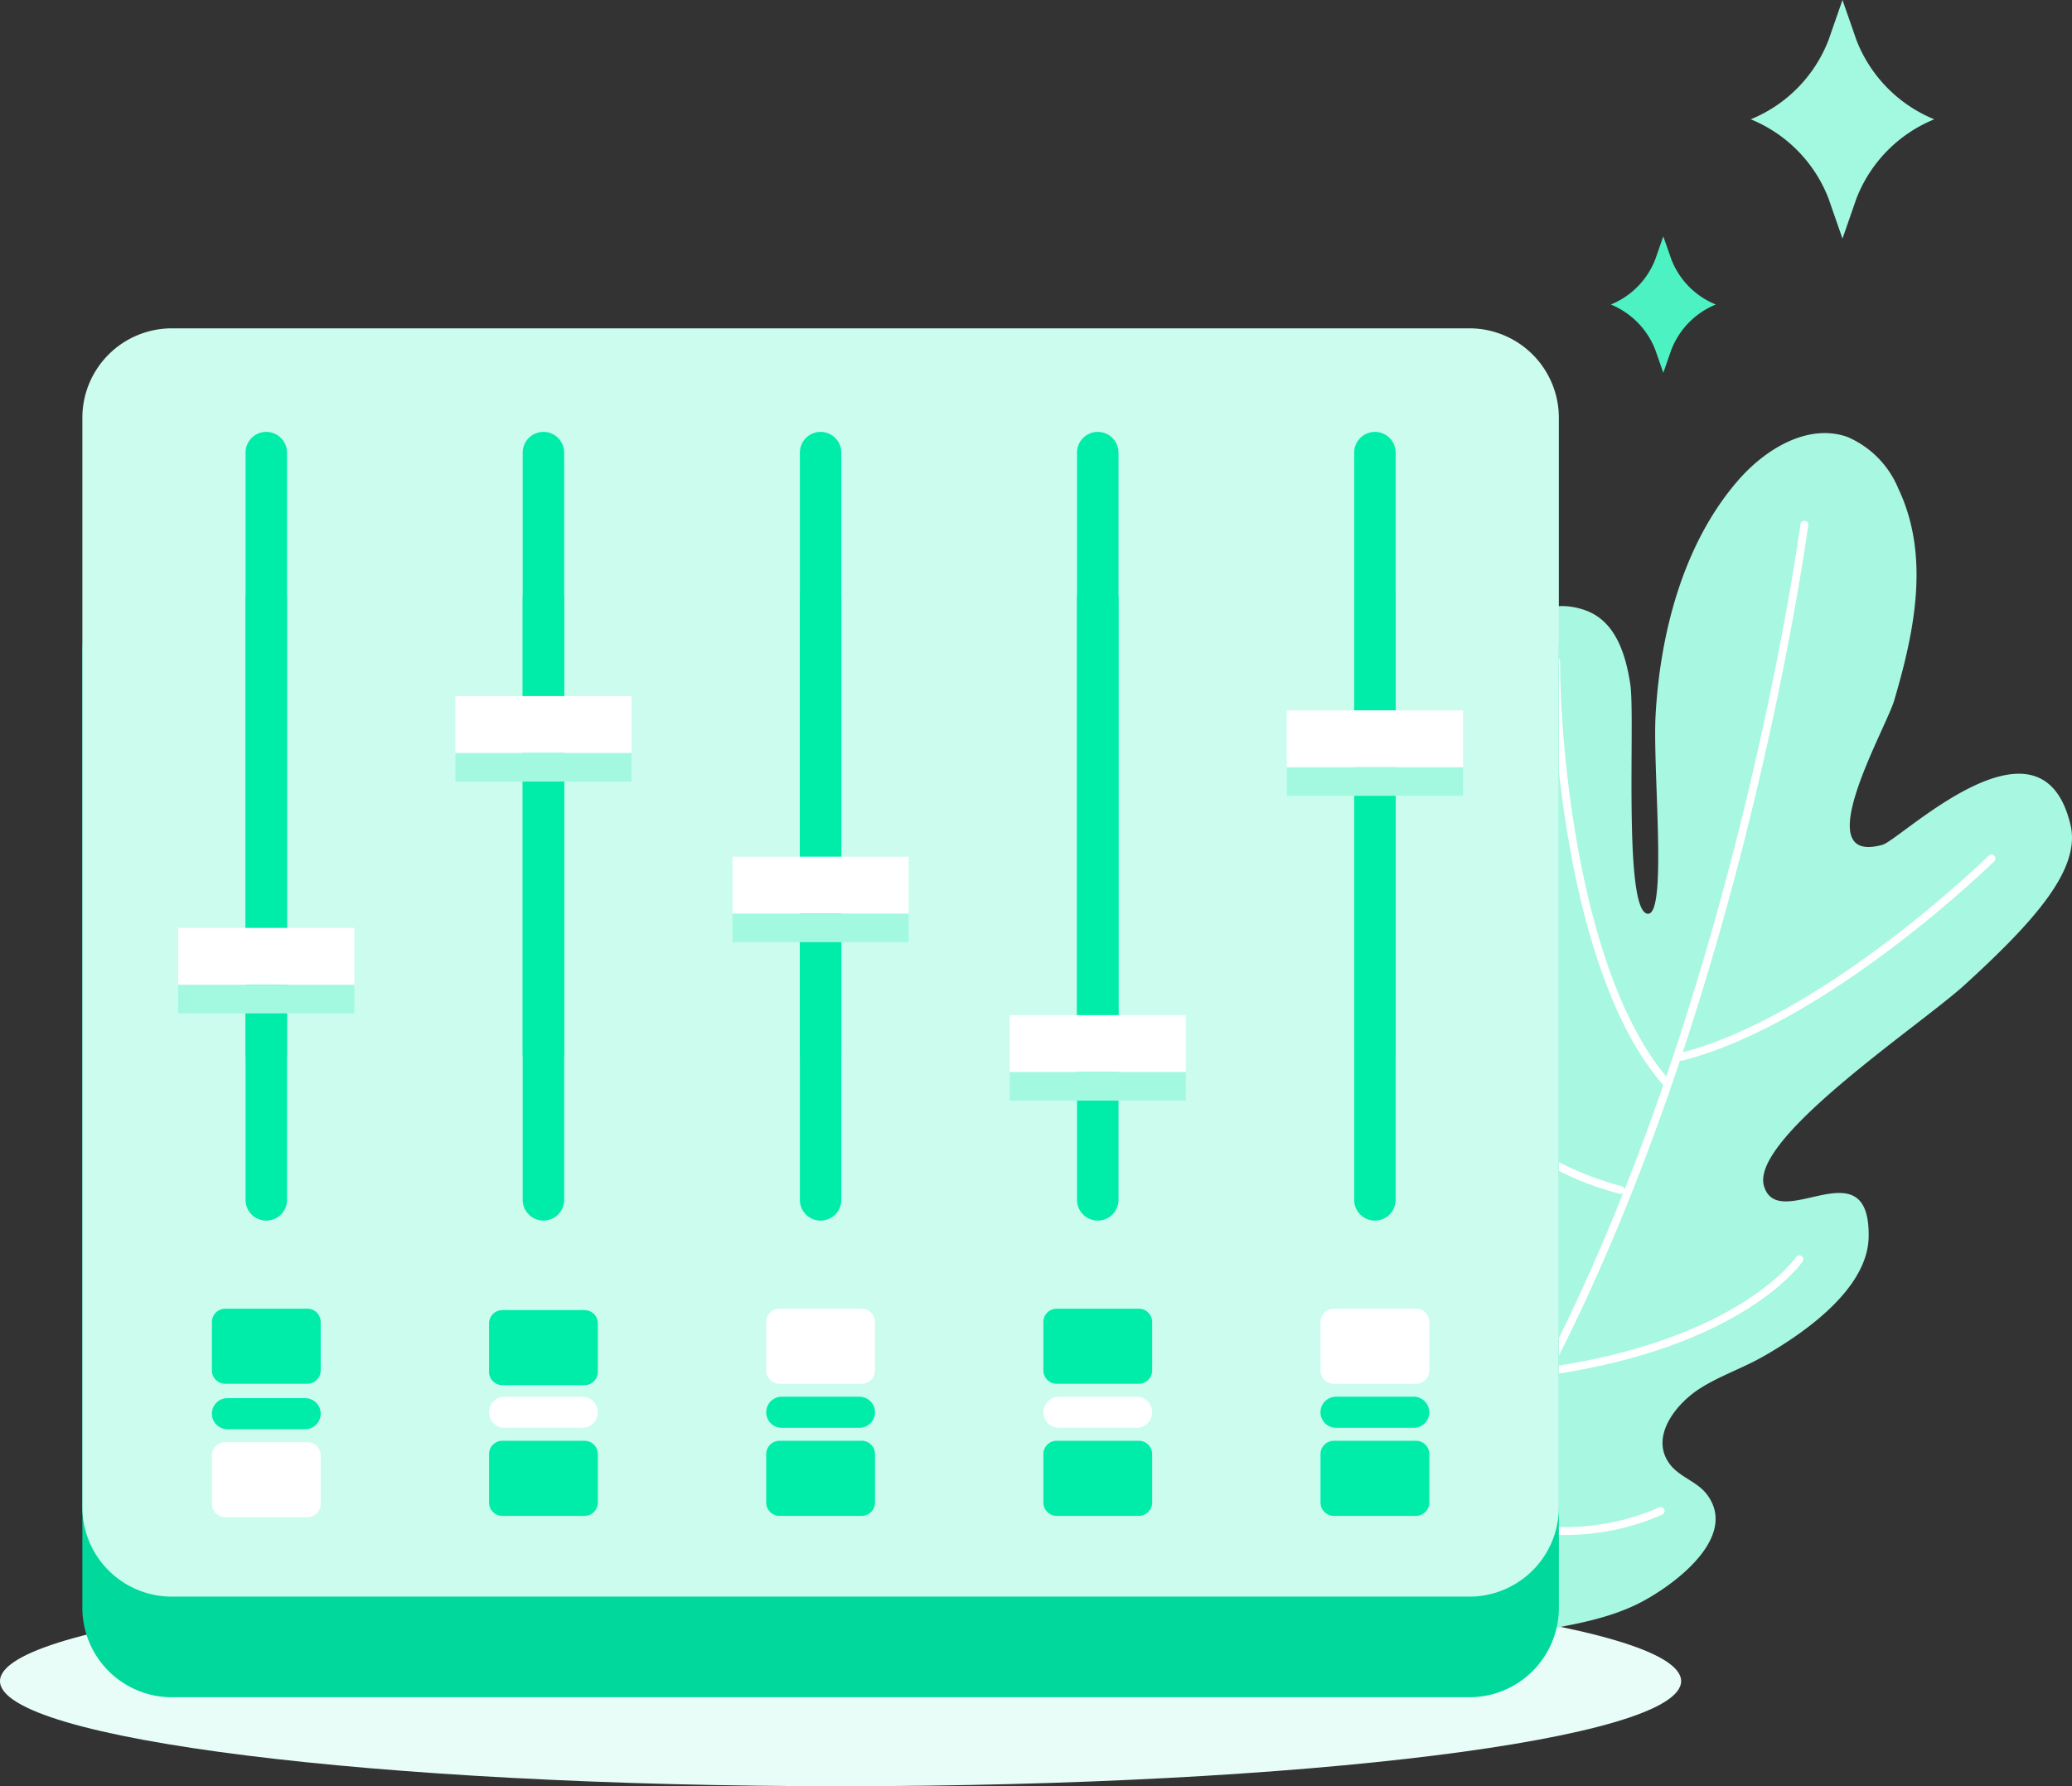
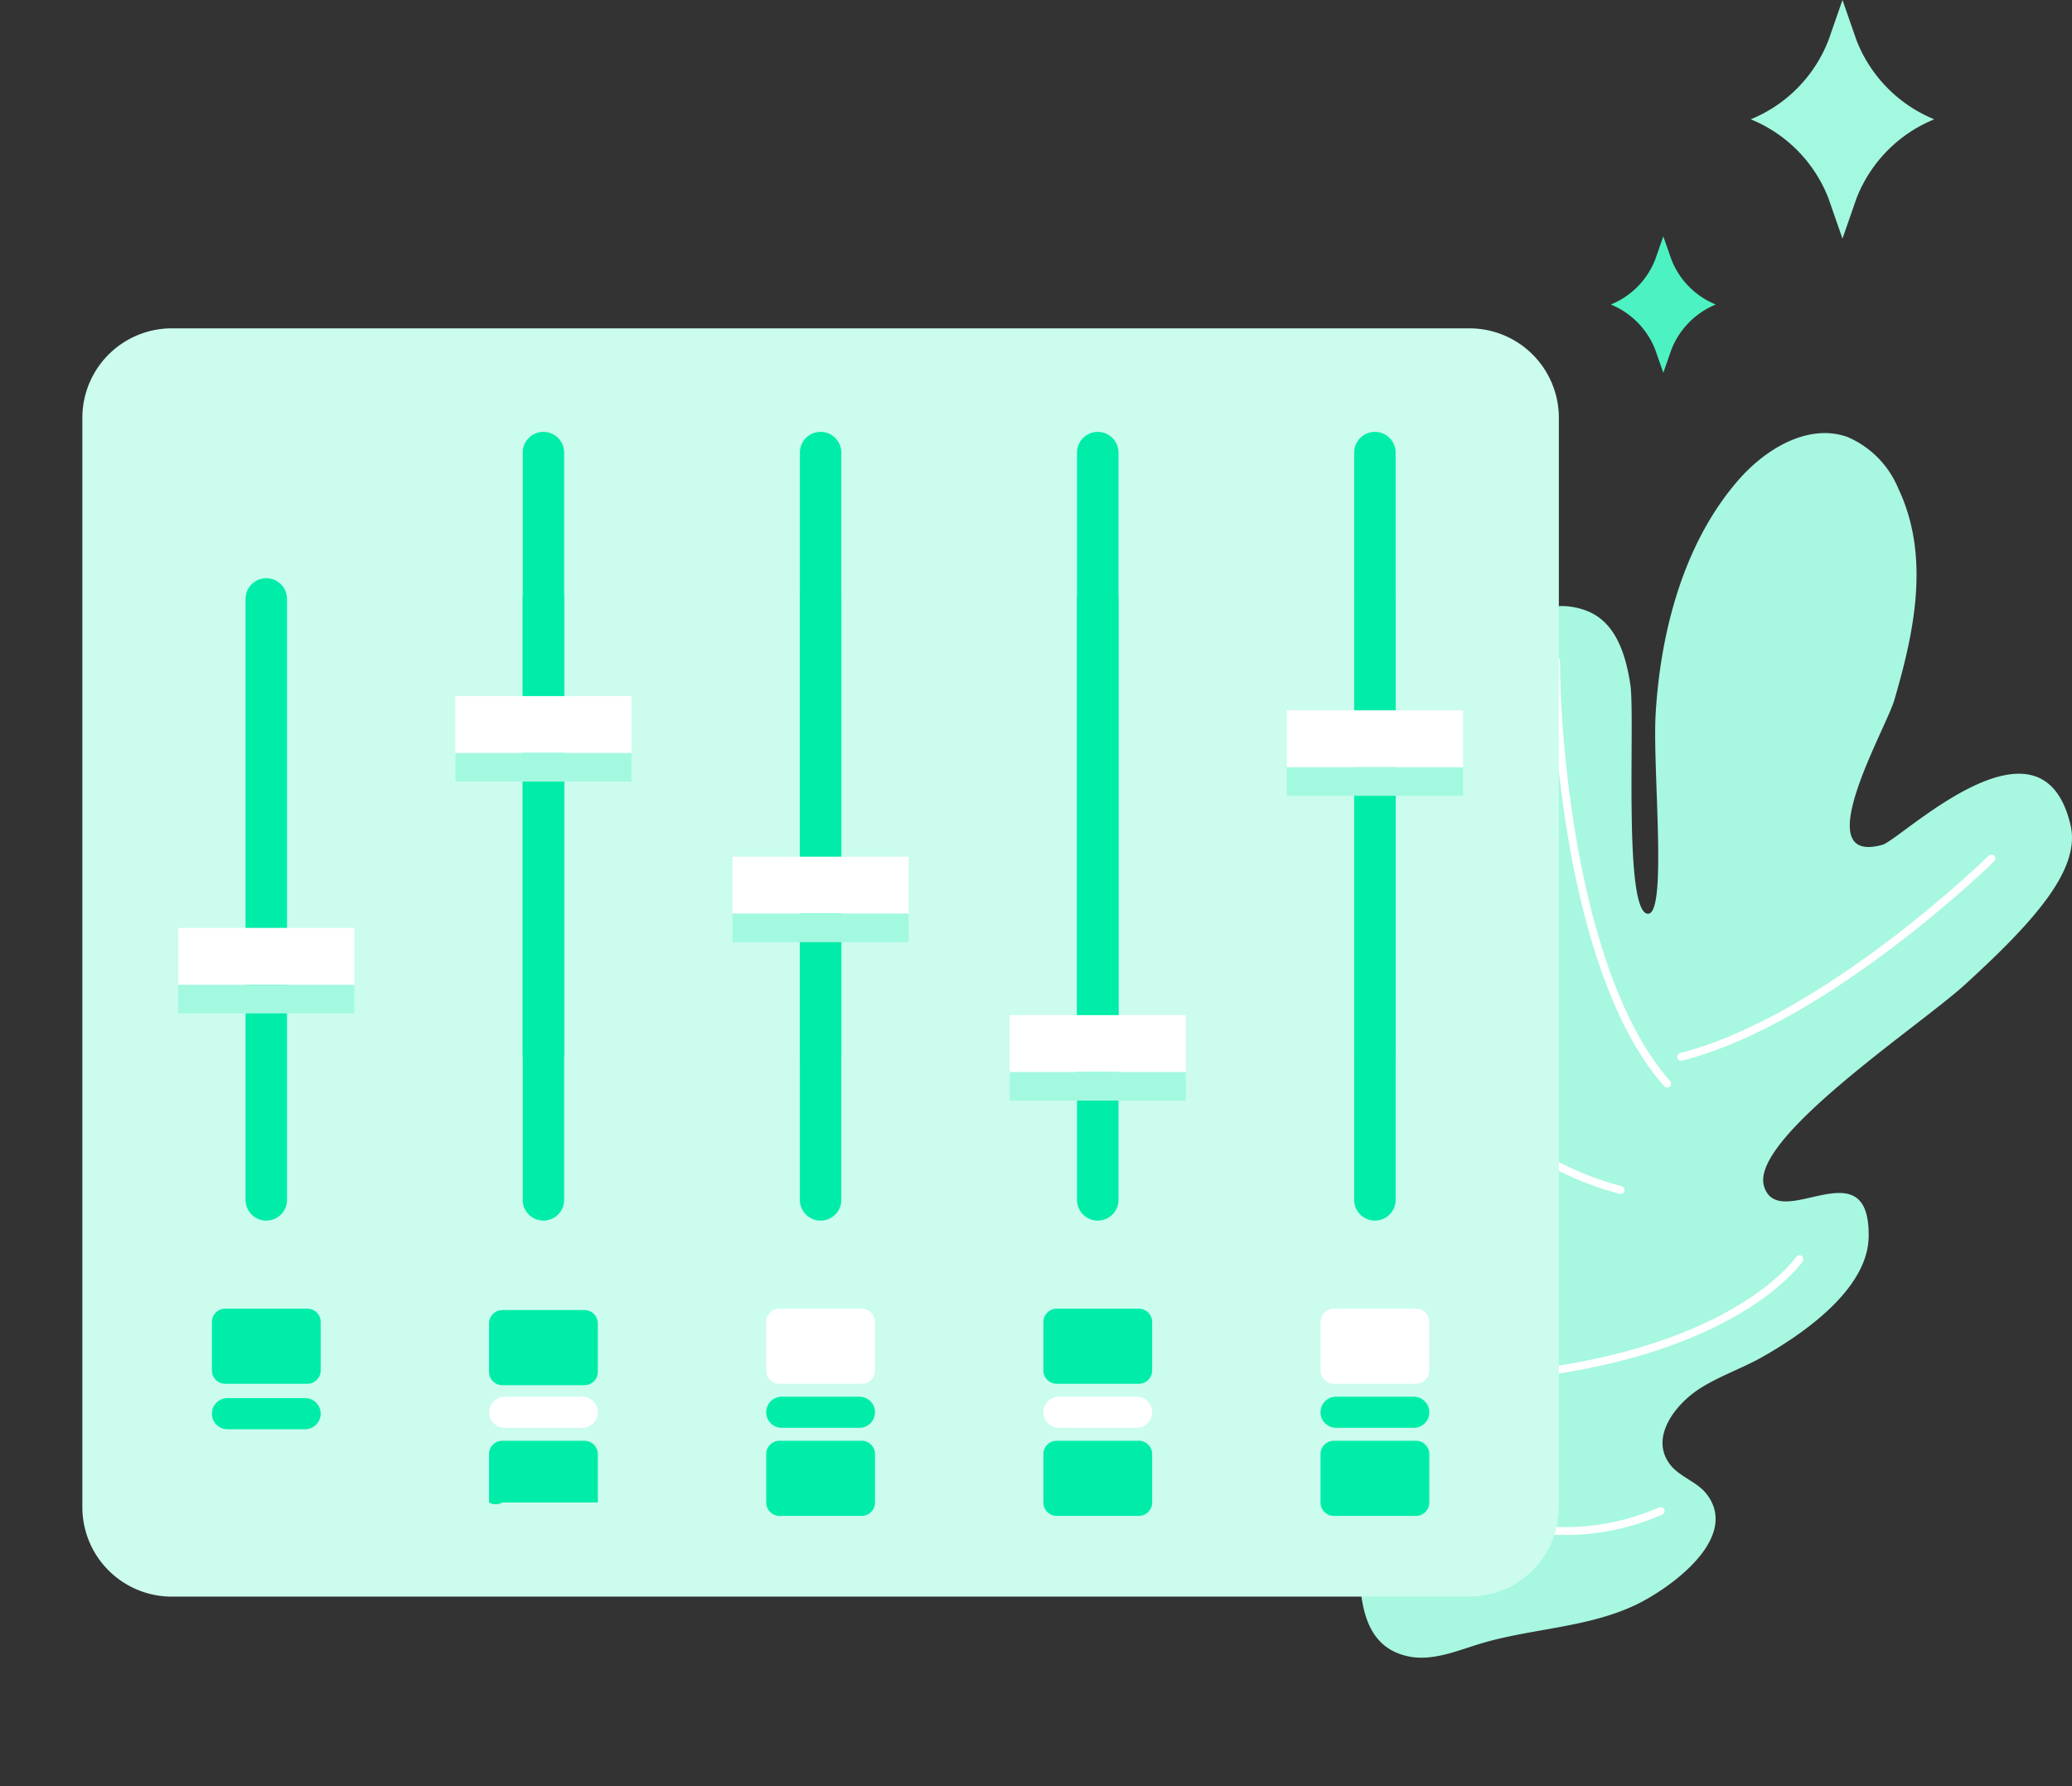
<svg xmlns="http://www.w3.org/2000/svg" width="192.911" height="166.311" viewBox="0 0 192.911 166.311">
  <rect x="0" y="0" width="192.911" height="166.311" fill="#333333" stroke="none" />
  <g id="Group_29147" data-name="Group 29147" transform="translate(-6284.709 -3223.918)">
-     <path id="Path_21947" data-name="Path 21947" d="M6284.709,3380.442c0,5.405,35.036,9.786,78.261,9.786s78.259-4.381,78.259-9.786-35.039-9.78-78.259-9.78S6284.709,3375.04,6284.709,3380.442Z" fill="#e8fdf7" />
    <g id="Group_29135" data-name="Group 29135">
      <path id="Path_21948" data-name="Path 21948" d="M6443.608,3363.03c-.874-1.136-2.43-1.564-3.341-2.672-2.066-2.543.436-5.678,2.616-7.1,1.839-1.2,3.957-1.9,5.871-2.975,4.016-2.269,9.852-6.387,9.934-11.2.141-8.582-8.372-.265-9.739-4.711s14.512-14.956,18.69-18.767c6.691-6.1,10.8-10.836,9.842-14.886-2.731-11.5-15.82,1.388-17.508,1.856-7.081,1.966.31-10.78,1.094-13.442,1.872-6.367,3.369-13.425.388-19.713a8.937,8.937,0,0,0-4.73-4.814c-3.634-1.3-7.591,1.071-10.132,3.973-5.159,5.887-7.321,14.278-7.744,21.949-.279,5.128,1.14,18.8-.771,18.462-2.242-.391-1.119-18.257-1.578-21.332-.571-3.827-1.883-6.089-4.193-6.918-2.352-.84-8.649-1.712-10.141,13.206a39.471,39.471,0,0,0,.7,12.55c-.037-.024-.074-.047-.109-.075.08.209.151.407.228.609.091.376.148.758.251,1.132a29.906,29.906,0,0,1,.883,4.97,2.216,2.216,0,0,1-.45.982c-3.063,3.5-7.439-7.564-10.814.328-1.887,4.429,1.761,10.569,4.5,14.282,1.306,1.764,2.959,3.265,4.148,5.111,1.408,2.191-3.2,17.153-6.127,18.63-1.283.641-2.88.4-4.143,1.078-3.148,1.707-1.459,5.366-.546,7.8,1.748,4.653-1.838,15.44,5.249,16.816,2.237.433,4.572-.6,6.675-1.225,4.733-1.409,9.9-1.452,14.411-3.6C6440.12,3371.847,6446.766,3367.148,6443.608,3363.03Z" fill="#a7f7e1" />
      <g id="Group_29134" data-name="Group 29134">
-         <path id="Path_21949" data-name="Path 21949" d="M6452.7,3272.77s-8.606,64.7-37.57,99.777" fill="none" stroke="#fff" stroke-linecap="round" stroke-linejoin="round" stroke-width="0.734" />
        <path id="Path_21950" data-name="Path 21950" d="M6470.118,3303.854s-15.3,15.006-28.889,18.464" fill="none" stroke="#fff" stroke-linecap="round" stroke-linejoin="round" stroke-width="0.734" />
        <path id="Path_21951" data-name="Path 21951" d="M6429.586,3285.463c0,7.886,1.784,29.7,10.342,39.346" fill="none" stroke="#fff" stroke-linecap="round" stroke-linejoin="round" stroke-width="0.734" />
        <path id="Path_21952" data-name="Path 21952" d="M6452.24,3341.156s-5.238,7.818-23.434,10.439" fill="none" stroke="#fff" stroke-linecap="round" stroke-linejoin="round" stroke-width="0.734" />
        <path id="Path_21953" data-name="Path 21953" d="M6439.318,3364.607a22.119,22.119,0,0,1-18.166-.182" fill="none" stroke="#fff" stroke-linecap="round" stroke-linejoin="round" stroke-width="0.734" />
        <path id="Path_21954" data-name="Path 21954" d="M6414.842,3356.666a13.9,13.9,0,0,0,3.894,10.723" fill="none" stroke="#fff" stroke-linecap="round" stroke-linejoin="round" stroke-width="0.734" />
        <path id="Path_21955" data-name="Path 21955" d="M6417.264,3315.158s1.546,15.115,18.328,19.556" fill="none" stroke="#fff" stroke-linecap="round" stroke-linejoin="round" stroke-width="0.734" />
      </g>
    </g>
    <g id="Group_29146" data-name="Group 29146">
-       <path id="Rectangle_8986" data-name="Rectangle 8986" d="M8.329,0h120.81a8.329,8.329,0,0,1,8.329,8.329V97.3a8.328,8.328,0,0,1-8.328,8.328H8.328A8.328,8.328,0,0,1,0,97.3V8.329A8.329,8.329,0,0,1,8.329,0Z" transform="translate(6292.377 3276.314)" fill="#00d99b" />
      <path id="Rectangle_8987" data-name="Rectangle 8987" d="M8.33,0H129.139a8.328,8.328,0,0,1,8.328,8.328V109.757a8.329,8.329,0,0,1-8.329,8.329H8.328A8.328,8.328,0,0,1,0,109.758V8.33A8.33,8.33,0,0,1,8.33,0Z" transform="translate(6292.377 3254.489)" fill="#cbfcee" />
      <path id="Path_21956" data-name="Path 21956" d="M6311.431,3335.636a1.93,1.93,0,0,1-1.931,1.928h0a1.929,1.929,0,0,1-1.929-1.928v-55.951a1.931,1.931,0,0,1,1.929-1.93h0a1.931,1.931,0,0,1,1.931,1.93Z" fill="#00eda9" />
      <path id="Path_21957" data-name="Path 21957" d="M6337.234,3335.636a1.928,1.928,0,0,1-1.928,1.928h0a1.93,1.93,0,0,1-1.931-1.928v-55.951a1.931,1.931,0,0,1,1.931-1.93h0a1.929,1.929,0,0,1,1.928,1.93Z" fill="#00eda9" />
      <path id="Path_21958" data-name="Path 21958" d="M6363.039,3335.636a1.928,1.928,0,0,1-1.929,1.928h0a1.929,1.929,0,0,1-1.93-1.928v-55.951a1.93,1.93,0,0,1,1.93-1.93h0a1.929,1.929,0,0,1,1.929,1.93Z" fill="#00eda9" />
      <path id="Path_21959" data-name="Path 21959" d="M6388.845,3335.636a1.929,1.929,0,0,1-1.931,1.928h0a1.93,1.93,0,0,1-1.93-1.928v-55.951a1.931,1.931,0,0,1,1.93-1.93h0a1.93,1.93,0,0,1,1.931,1.93Z" fill="#00eda9" />
      <path id="Path_21960" data-name="Path 21960" d="M6414.649,3335.636a1.929,1.929,0,0,1-1.929,1.928h0a1.928,1.928,0,0,1-1.929-1.928v-55.951a1.929,1.929,0,0,1,1.929-1.93h0a1.93,1.93,0,0,1,1.929,1.93Z" fill="#00eda9" />
-       <path id="Path_21961" data-name="Path 21961" d="M6311.431,3322.011a1.931,1.931,0,0,1-1.931,1.928h0a1.93,1.93,0,0,1-1.929-1.928V3266.06a1.931,1.931,0,0,1,1.929-1.93h0a1.932,1.932,0,0,1,1.931,1.93Z" fill="#00eda9" />
      <path id="Path_21962" data-name="Path 21962" d="M6337.234,3322.011a1.929,1.929,0,0,1-1.928,1.928h0a1.931,1.931,0,0,1-1.931-1.928V3266.06a1.932,1.932,0,0,1,1.931-1.93h0a1.93,1.93,0,0,1,1.928,1.93Z" fill="#00eda9" />
      <path id="Path_21963" data-name="Path 21963" d="M6363.039,3322.011a1.929,1.929,0,0,1-1.929,1.928h0a1.93,1.93,0,0,1-1.93-1.928V3266.06a1.931,1.931,0,0,1,1.93-1.93h0a1.93,1.93,0,0,1,1.929,1.93Z" fill="#00eda9" />
      <path id="Path_21964" data-name="Path 21964" d="M6388.845,3322.011a1.93,1.93,0,0,1-1.931,1.928h0a1.931,1.931,0,0,1-1.93-1.928V3266.06a1.932,1.932,0,0,1,1.93-1.93h0a1.931,1.931,0,0,1,1.931,1.93Z" fill="#00eda9" />
      <path id="Path_21965" data-name="Path 21965" d="M6414.649,3322.011a1.93,1.93,0,0,1-1.929,1.928h0a1.929,1.929,0,0,1-1.929-1.928V3266.06a1.93,1.93,0,0,1,1.929-1.93h0a1.931,1.931,0,0,1,1.929,1.93Z" fill="#00eda9" />
      <g id="Group_29136" data-name="Group 29136">
        <path id="Path_21966" data-name="Path 21966" d="M6314.565,3355.541a1.448,1.448,0,0,1-1.447,1.448h-7.234a1.446,1.446,0,0,1-1.446-1.448h0a1.446,1.446,0,0,1,1.446-1.447h7.234a1.448,1.448,0,0,1,1.447,1.447Z" fill="#00eda9" />
        <path id="Rectangle_8988" data-name="Rectangle 8988" d="M1.243,0H8.885a1.243,1.243,0,0,1,1.243,1.243v4.5A1.245,1.245,0,0,1,8.883,6.993H1.246A1.246,1.246,0,0,1,0,5.747v-4.5A1.243,1.243,0,0,1,1.243,0Z" transform="translate(6304.438 3345.765)" fill="#00eda9" />
-         <path id="Rectangle_8989" data-name="Rectangle 8989" d="M1.245,0H8.884a1.244,1.244,0,0,1,1.244,1.244v4.5A1.246,1.246,0,0,1,8.882,6.993H1.246A1.246,1.246,0,0,1,0,5.747v-4.5A1.245,1.245,0,0,1,1.245,0Z" transform="translate(6304.438 3358.194)" fill="#fff" />
      </g>
      <g id="Group_29137" data-name="Group 29137">
        <path id="Path_21967" data-name="Path 21967" d="M6340.369,3355.411a1.446,1.446,0,0,1-1.446,1.447h-7.235a1.446,1.446,0,0,1-1.447-1.447h0a1.449,1.449,0,0,1,1.447-1.449h7.235a1.449,1.449,0,0,1,1.446,1.449Z" fill="#fff" />
        <path id="Rectangle_8990" data-name="Rectangle 8990" d="M1.244,0h7.64a1.244,1.244,0,0,1,1.244,1.244v4.5A1.246,1.246,0,0,1,8.882,6.994H1.246A1.246,1.246,0,0,1,0,5.748v-4.5A1.244,1.244,0,0,1,1.244,0Z" transform="translate(6330.241 3345.896)" fill="#00eda9" />
-         <path id="Rectangle_8991" data-name="Rectangle 8991" d="M1.244,0h7.64a1.244,1.244,0,0,1,1.244,1.244v4.5A1.246,1.246,0,0,1,8.882,6.994H1.244A1.244,1.244,0,0,1,0,5.749V1.244A1.244,1.244,0,0,1,1.244,0Z" transform="translate(6330.241 3358.064)" fill="#00eda9" />
+         <path id="Rectangle_8991" data-name="Rectangle 8991" d="M1.244,0h7.64a1.244,1.244,0,0,1,1.244,1.244v4.5H1.244A1.244,1.244,0,0,1,0,5.749V1.244A1.244,1.244,0,0,1,1.244,0Z" transform="translate(6330.241 3358.064)" fill="#00eda9" />
      </g>
      <g id="Group_29138" data-name="Group 29138">
        <path id="Path_21968" data-name="Path 21968" d="M6366.175,3355.411a1.448,1.448,0,0,1-1.447,1.447h-7.235a1.445,1.445,0,0,1-1.447-1.447h0a1.448,1.448,0,0,1,1.447-1.449h7.235a1.45,1.45,0,0,1,1.447,1.449Z" fill="#00eda9" />
        <path id="Rectangle_8992" data-name="Rectangle 8992" d="M1.243,0H8.884a1.245,1.245,0,0,1,1.245,1.245v4.5A1.245,1.245,0,0,1,8.884,6.993H1.246A1.246,1.246,0,0,1,0,5.747v-4.5A1.243,1.243,0,0,1,1.243,0Z" transform="translate(6356.046 3345.765)" fill="#fff" />
        <path id="Rectangle_8993" data-name="Rectangle 8993" d="M1.244,0h7.64a1.245,1.245,0,0,1,1.245,1.245v4.5A1.246,1.246,0,0,1,8.883,6.994H1.246A1.246,1.246,0,0,1,0,5.747v-4.5A1.244,1.244,0,0,1,1.244,0Z" transform="translate(6356.046 3358.064)" fill="#00eda9" />
      </g>
      <g id="Group_29139" data-name="Group 29139">
        <path id="Path_21969" data-name="Path 21969" d="M6391.979,3355.411a1.448,1.448,0,0,1-1.447,1.447H6383.3a1.445,1.445,0,0,1-1.445-1.447h0a1.448,1.448,0,0,1,1.445-1.449h7.236a1.45,1.45,0,0,1,1.447,1.449Z" fill="#fff" />
        <path id="Rectangle_8994" data-name="Rectangle 8994" d="M1.244,0H8.883a1.245,1.245,0,0,1,1.245,1.245v4.5A1.245,1.245,0,0,1,8.883,6.993H1.245A1.245,1.245,0,0,1,0,5.748v-4.5A1.244,1.244,0,0,1,1.244,0Z" transform="translate(6381.851 3345.765)" fill="#00eda9" />
        <path id="Rectangle_8995" data-name="Rectangle 8995" d="M1.244,0H8.883a1.245,1.245,0,0,1,1.245,1.245v4.5A1.245,1.245,0,0,1,8.883,6.994H1.246A1.246,1.246,0,0,1,0,5.748v-4.5A1.244,1.244,0,0,1,1.244,0Z" transform="translate(6381.851 3358.064)" fill="#00eda9" />
      </g>
      <g id="Group_29140" data-name="Group 29140">
        <path id="Path_21970" data-name="Path 21970" d="M6417.783,3355.411a1.446,1.446,0,0,1-1.445,1.447H6409.1a1.448,1.448,0,0,1-1.448-1.447h0a1.451,1.451,0,0,1,1.448-1.449h7.235a1.448,1.448,0,0,1,1.445,1.449Z" fill="#00eda9" />
        <path id="Rectangle_8996" data-name="Rectangle 8996" d="M1.243,0H8.885a1.243,1.243,0,0,1,1.243,1.243v4.5A1.245,1.245,0,0,1,8.883,6.993H1.245A1.245,1.245,0,0,1,0,5.748v-4.5A1.243,1.243,0,0,1,1.243,0Z" transform="translate(6407.655 3345.765)" fill="#fff" />
        <path id="Rectangle_8997" data-name="Rectangle 8997" d="M1.244,0h7.64a1.244,1.244,0,0,1,1.244,1.244v4.5A1.246,1.246,0,0,1,8.882,6.994H1.244A1.244,1.244,0,0,1,0,5.749V1.244A1.244,1.244,0,0,1,1.244,0Z" transform="translate(6407.655 3358.064)" fill="#00eda9" />
      </g>
      <g id="Group_29141" data-name="Group 29141">
        <rect id="Rectangle_8998" data-name="Rectangle 8998" width="16.401" height="5.308" transform="translate(6301.3 3310.313)" fill="#fff" />
        <rect id="Rectangle_8999" data-name="Rectangle 8999" width="16.401" height="2.652" transform="translate(6301.3 3315.62)" fill="#a3f9e0" />
      </g>
      <g id="Group_29142" data-name="Group 29142">
        <rect id="Rectangle_9000" data-name="Rectangle 9000" width="16.399" height="5.305" transform="translate(6327.105 3288.729)" fill="#fff" />
        <rect id="Rectangle_9001" data-name="Rectangle 9001" width="16.399" height="2.653" transform="translate(6327.105 3294.034)" fill="#a3f9e0" />
      </g>
      <g id="Group_29143" data-name="Group 29143">
        <rect id="Rectangle_9002" data-name="Rectangle 9002" width="16.4" height="5.305" transform="translate(6352.909 3303.681)" fill="#fff" />
        <rect id="Rectangle_9003" data-name="Rectangle 9003" width="16.4" height="2.653" transform="translate(6352.909 3308.986)" fill="#a3f9e0" />
      </g>
      <g id="Group_29144" data-name="Group 29144">
        <rect id="Rectangle_9004" data-name="Rectangle 9004" width="16.4" height="5.306" transform="translate(6378.715 3318.433)" fill="#fff" />
        <rect id="Rectangle_9005" data-name="Rectangle 9005" width="16.4" height="2.653" transform="translate(6378.715 3323.739)" fill="#a3f9e0" />
      </g>
      <g id="Group_29145" data-name="Group 29145">
        <rect id="Rectangle_9006" data-name="Rectangle 9006" width="16.4" height="5.305" transform="translate(6404.52 3290.055)" fill="#fff" />
        <rect id="Rectangle_9007" data-name="Rectangle 9007" width="16.4" height="2.653" transform="translate(6404.52 3295.36)" fill="#a3f9e0" />
      </g>
    </g>
    <path id="Path_21971" data-name="Path 21971" d="M6454.951,3227.65l1.3-3.732,1.3,3.732a13.067,13.067,0,0,0,7.245,7.376h0a13.053,13.053,0,0,0-7.245,7.372l-1.3,3.737-1.3-3.737a13.032,13.032,0,0,0-7.242-7.372h0A13.046,13.046,0,0,0,6454.951,3227.65Z" fill="#a3f9e0" />
    <path id="Path_21972" data-name="Path 21972" d="M6438.823,3248.058l.746-2.134.746,2.134a7.417,7.417,0,0,0,4.142,4.212h0a7.465,7.465,0,0,0-4.142,4.219l-.746,2.137-.746-2.137a7.482,7.482,0,0,0-4.139-4.219h0A7.433,7.433,0,0,0,6438.823,3248.058Z" fill="#4df2c3" />
  </g>
</svg>